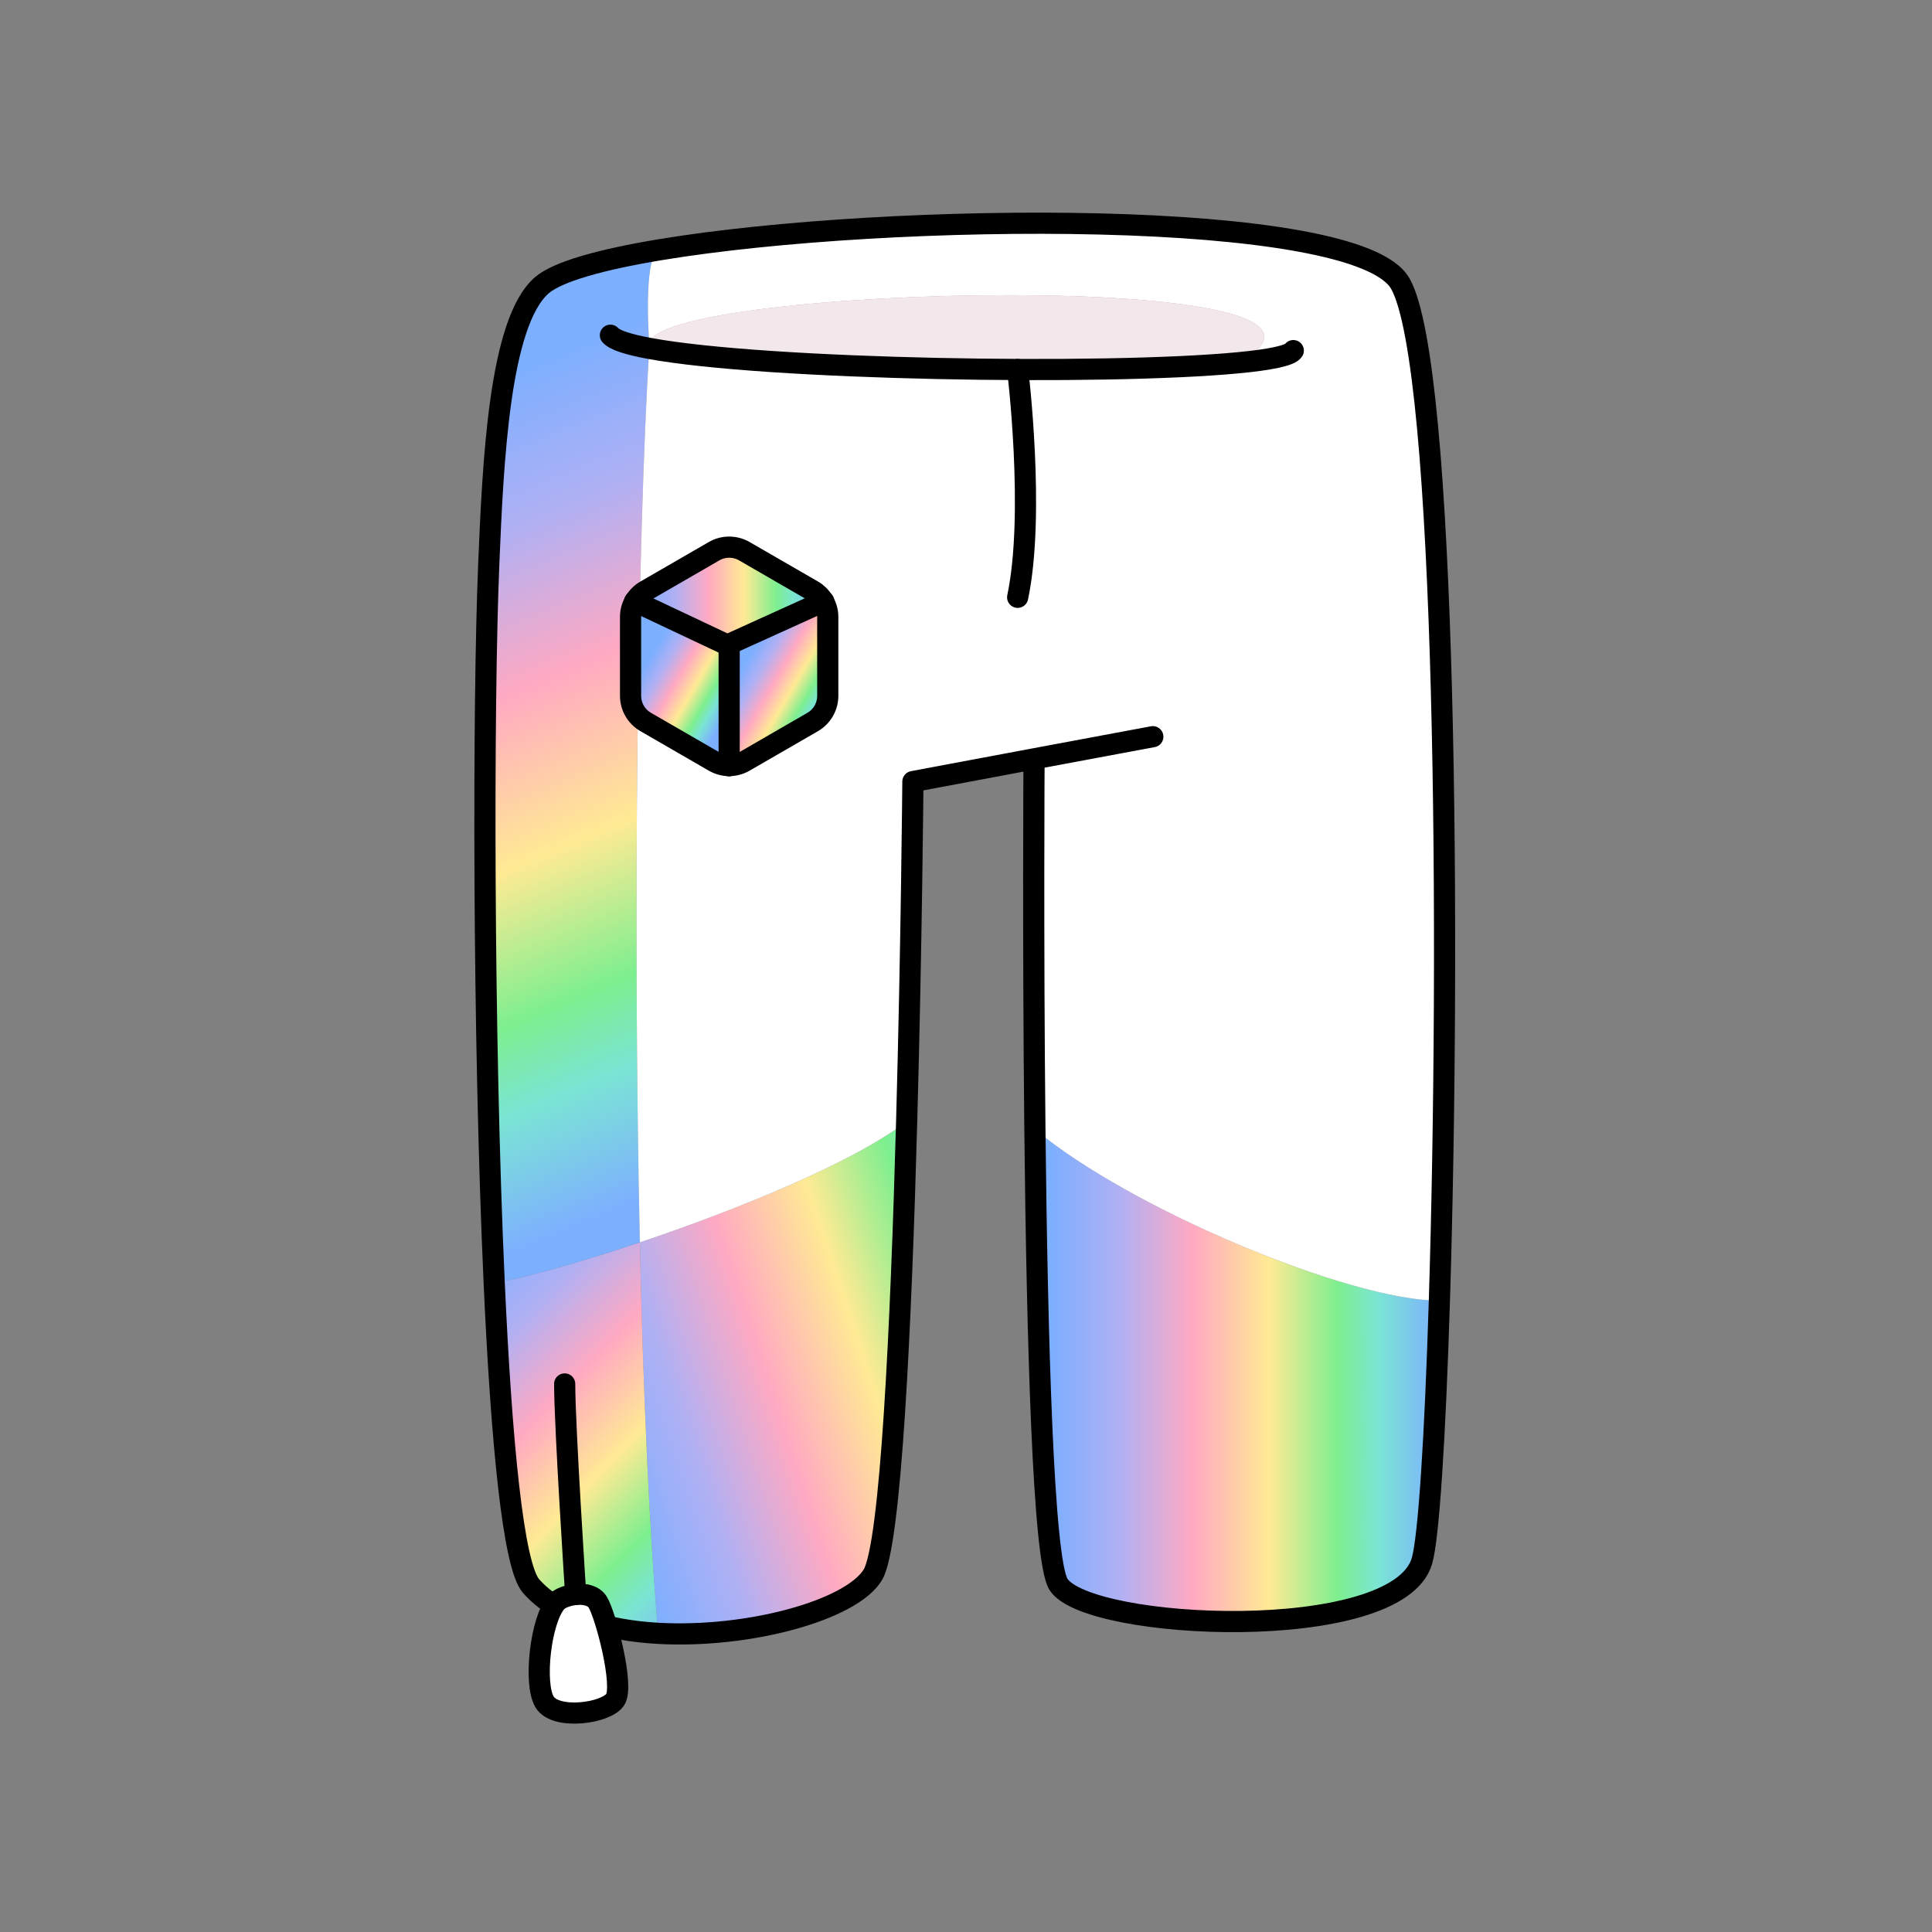
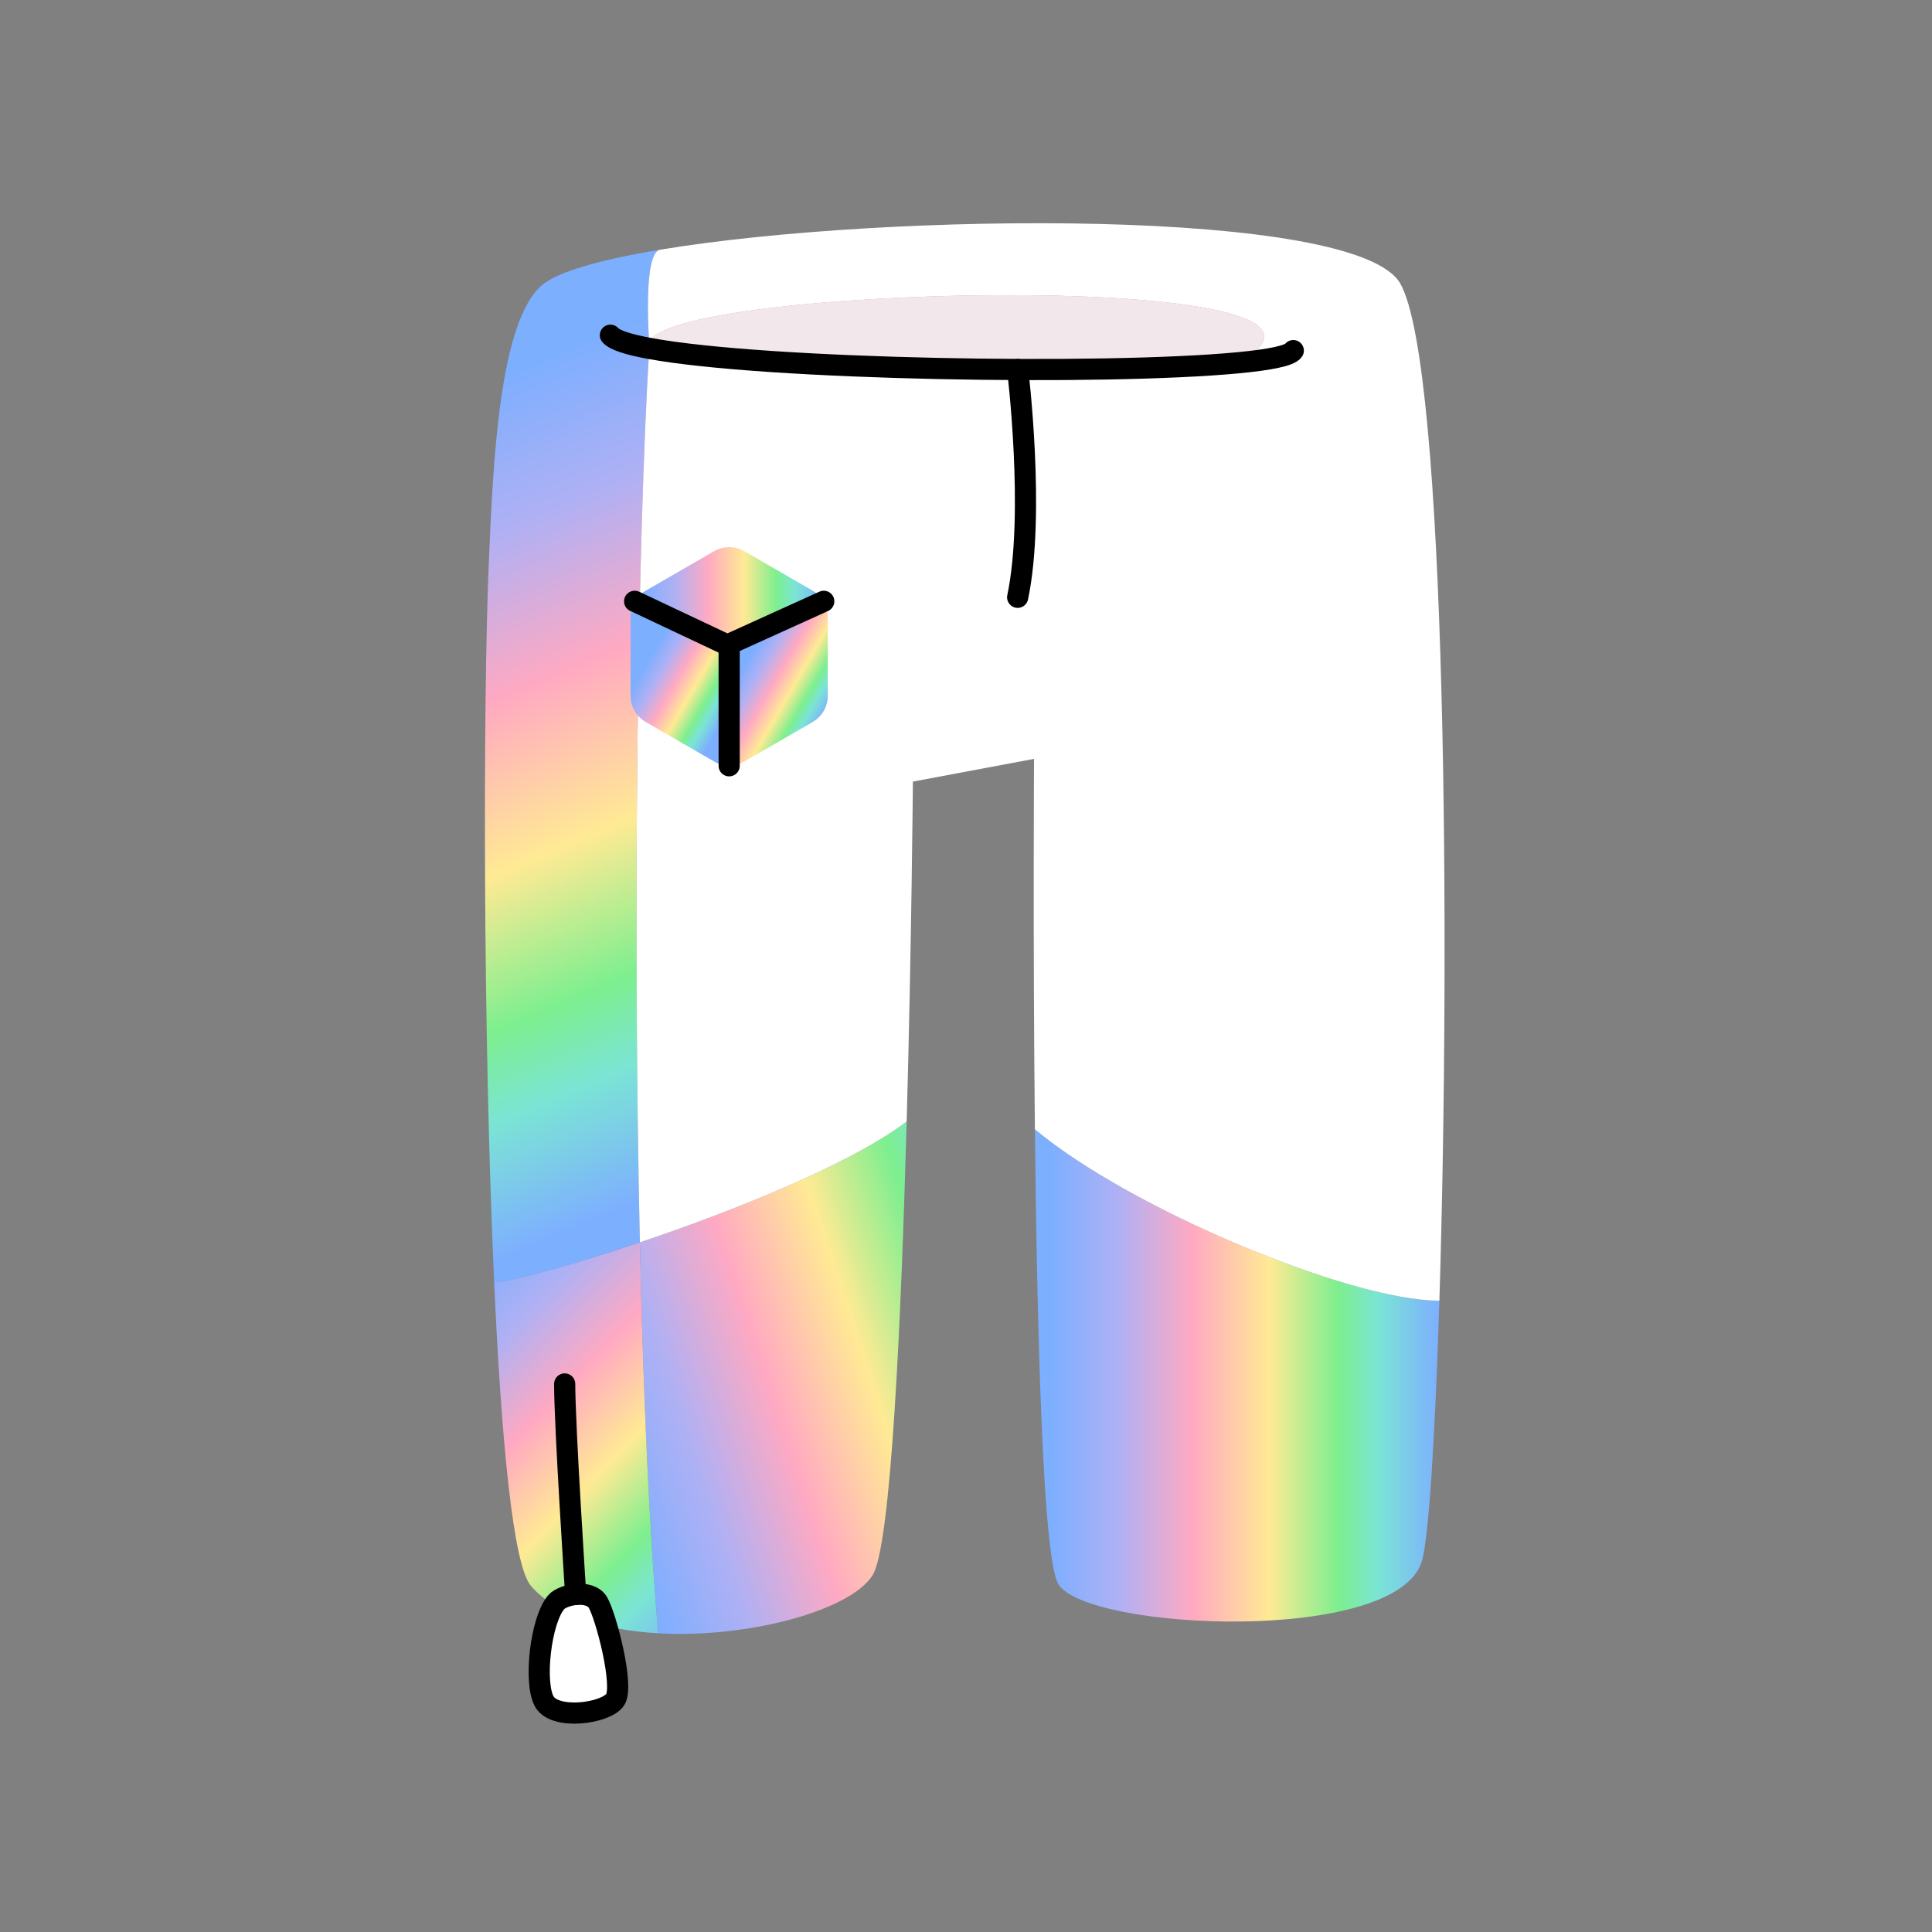
<svg xmlns="http://www.w3.org/2000/svg" width="251" height="251" viewBox="0 0 251 251" fill="none">
  <rect x="0" y="0" width="251" height="251" fill="#808080" stroke="none" />
  <path d="M134.451 146.709C146.831 157.069 175.381 168.989 187.001 168.979C186.451 186.649 185.621 199.779 184.731 202.809C181.541 213.679 141.341 211.869 137.511 205.829C135.511 202.689 134.741 173.739 134.451 146.709Z" fill="url(#paint0_linear_3722_2573)" />
  <path d="M84.351 44.719C84.601 36.959 183.561 34.679 160.861 47.13C143.461 48.789 99.511 48.07 84.351 45.26C84.361 45.16 84.361 45.059 84.371 44.959C84.351 44.88 84.341 44.8 84.351 44.719Z" fill="#FFAC99" />
  <path d="M117.791 145.699C117.071 171.909 115.751 200.769 113.381 204.619C110.551 209.209 97.261 212.849 85.521 212.199C84.341 198.909 83.561 180.929 83.131 161.399C95.601 157.219 110.631 151.159 117.791 145.699Z" fill="url(#paint1_linear_3722_2573)" />
  <path d="M85.521 212.189C78.701 211.809 72.411 209.979 68.981 206.039C66.661 203.369 65.131 187.139 64.201 166.589C66.771 166.379 74.311 164.359 83.131 161.399C83.561 180.929 84.341 198.909 85.521 212.189Z" fill="url(#paint2_linear_3722_2573)" />
  <path d="M84.351 45.26C82.831 69.79 82.191 119.189 83.131 161.399C74.311 164.359 66.771 166.379 64.201 166.589C62.741 134.349 62.751 91.469 63.491 73.469C64.051 59.98 64.861 41.88 70.381 37.069C72.421 35.3 78.051 33.719 85.771 32.44C83.611 32.779 84.231 42.999 84.351 44.719C84.341 44.8 84.351 44.88 84.371 44.959C84.371 45.059 84.371 45.16 84.351 45.26Z" fill="url(#paint3_linear_3722_2573)" />
  <path d="M134.341 98.59L118.601 101.54C118.601 101.54 118.431 122.59 117.791 145.7C110.631 151.16 95.601 157.22 83.131 161.4C82.191 119.19 82.831 69.79 84.351 45.26C99.511 48.07 143.461 48.79 160.861 47.13C183.561 34.68 84.601 36.96 84.351 44.72C84.231 43 83.611 32.78 85.771 32.44C115.521 27.51 176.321 26.99 181.921 36.84C187.981 47.49 188.421 123.37 187.001 168.98C175.381 168.99 146.831 157.07 134.451 146.71C134.191 121.84 134.341 98.59 134.341 98.59Z" fill="white" />
  <path d="M84.352 44.719C84.602 36.959 183.562 34.679 160.862 47.13C143.462 48.789 99.512 48.07 84.352 45.26C84.362 45.16 84.362 45.059 84.372 44.959C84.352 44.88 84.342 44.8 84.352 44.719Z" fill="#F2E7EA" />
-   <path d="M134.341 98.59C134.341 98.59 134.191 121.84 134.451 146.71C134.741 173.74 135.511 202.69 137.511 205.83C141.341 211.87 181.541 213.68 184.731 202.81C185.621 199.78 186.451 186.65 187.001 168.98C188.421 123.37 187.981 47.49 181.921 36.84C176.321 26.99 115.521 27.51 85.771 32.44C78.051 33.72 72.421 35.3 70.381 37.07C64.861 41.88 64.051 59.98 63.491 73.47C62.751 91.47 62.741 134.35 64.201 166.59C65.131 187.14 66.661 203.37 68.981 206.04C72.411 209.98 78.701 211.81 85.521 212.2C97.261 212.85 110.551 209.21 113.381 204.62C115.751 200.77 117.071 171.91 117.791 145.7C118.431 122.59 118.601 101.54 118.601 101.54L134.341 98.59ZM134.341 98.59L149.771 95.71" stroke="black" stroke-width="2.75" stroke-linecap="round" stroke-linejoin="round" />
  <path d="M168.021 45.55C167.601 46.21 164.971 46.74 160.861 47.13C143.461 48.79 99.511 48.07 84.351 45.26C81.641 44.76 79.851 44.19 79.301 43.55" stroke="black" stroke-width="2.75" stroke-linecap="round" stroke-linejoin="round" />
  <path d="M132.211 48.01C132.211 48.01 134.501 66.74 132.211 77.6" stroke="black" stroke-width="2.75" stroke-linecap="round" stroke-linejoin="round" />
  <path d="M72.281 208.13C73.131 207.16 76.631 206.44 77.671 208.17C78.711 209.91 81.111 219.04 79.921 220.82C78.731 222.6 72.191 223.49 70.751 221.12C69.311 218.74 70.231 210.47 72.281 208.13Z" fill="white" stroke="black" stroke-width="2.75" stroke-linecap="round" stroke-linejoin="round" />
  <path d="M73.361 179.8C73.361 185.32 74.791 207.15 74.791 207.15" stroke="black" stroke-width="2.75" stroke-linecap="round" stroke-linejoin="round" />
  <path d="M107.541 80.15V90.4C107.541 91.8 106.791 93.1 105.581 93.8L96.701 98.93C96.091 99.28 95.411 99.46 94.731 99.46V83.8L94.691 83.71L106.981 78.14C107.341 78.74 107.541 79.43 107.541 80.15Z" fill="url(#paint4_linear_3722_2573)" />
  <path d="M106.981 78.14L94.691 83.71L94.492 83.8L82.481 78.13C82.821 77.56 83.301 77.08 83.891 76.74L92.772 71.61C93.981 70.91 95.481 70.91 96.701 71.61L105.581 76.74C106.171 77.08 106.651 77.57 106.981 78.14Z" fill="url(#paint5_linear_3722_2573)" />
  <path d="M94.731 83.8V99.46C94.051 99.46 93.371 99.28 92.771 98.93L83.891 93.8C82.671 93.1 81.921 91.8 81.921 90.4V80.15C81.921 79.42 82.121 78.73 82.481 78.13L94.491 83.8L94.691 83.71L94.731 83.8Z" fill="url(#paint6_linear_3722_2573)" />
-   <path d="M106.981 78.14C106.651 77.57 106.171 77.08 105.581 76.74L96.701 71.61C95.481 70.91 93.981 70.91 92.771 71.61L83.891 76.74C83.301 77.08 82.821 77.56 82.481 78.13C82.121 78.73 81.921 79.42 81.921 80.15V90.4C81.921 91.8 82.671 93.1 83.891 93.8L92.771 98.93C93.371 99.28 94.051 99.46 94.731 99.46C95.411 99.46 96.091 99.28 96.701 98.93L105.581 93.8C106.791 93.1 107.541 91.8 107.541 90.4V80.15C107.541 79.43 107.341 78.74 106.981 78.14Z" stroke="black" stroke-width="2.75" stroke-linecap="round" stroke-linejoin="round" />
  <path d="M82.451 78.12L82.481 78.13L94.491 83.8L94.691 83.71L106.981 78.14L107.021 78.12" stroke="black" stroke-width="2.75" stroke-linecap="round" stroke-linejoin="round" />
  <path d="M94.731 99.49V99.46V83.8" stroke="black" stroke-width="2.75" stroke-linecap="round" stroke-linejoin="round" />
  <defs>
    <linearGradient id="paint0_linear_3722_2573" x1="134.451" y1="178.689" x2="187.001" y2="178.689" gradientUnits="userSpaceOnUse">
      <stop offset="0.04" stop-color="#7DAFFF" />
      <stop offset="0.21" stop-color="#B0B0F4" />
      <stop offset="0.39" stop-color="#FFA9C2" />
      <stop offset="0.58" stop-color="#FFEA94" />
      <stop offset="0.75" stop-color="#7DEF8F" />
      <stop offset="0.85" stop-color="#7BE4D5" />
      <stop offset="1" stop-color="#7DAFFF" />
    </linearGradient>
    <linearGradient id="paint1_linear_3722_2573" x1="75.521" y1="189.439" x2="139.321" y2="168.579" gradientUnits="userSpaceOnUse">
      <stop offset="0.04" stop-color="#7DAFFF" />
      <stop offset="0.21" stop-color="#B0B0F4" />
      <stop offset="0.39" stop-color="#FFA9C2" />
      <stop offset="0.58" stop-color="#FFEA94" />
      <stop offset="0.75" stop-color="#7DEF8F" />
      <stop offset="0.85" stop-color="#7BE4D5" />
      <stop offset="1" stop-color="#7DAFFF" />
    </linearGradient>
    <linearGradient id="paint2_linear_3722_2573" x1="56.911" y1="165.389" x2="98.231" y2="205.029" gradientUnits="userSpaceOnUse">
      <stop offset="0.04" stop-color="#7DAFFF" />
      <stop offset="0.21" stop-color="#B0B0F4" />
      <stop offset="0.39" stop-color="#FFA9C2" />
      <stop offset="0.58" stop-color="#FFEA94" />
      <stop offset="0.75" stop-color="#7DEF8F" />
      <stop offset="0.85" stop-color="#7BE4D5" />
      <stop offset="1" stop-color="#7DAFFF" />
    </linearGradient>
    <linearGradient id="paint3_linear_3722_2573" x1="53.721" y1="48.9" x2="96.381" y2="150.449" gradientUnits="userSpaceOnUse">
      <stop offset="0.04" stop-color="#7DAFFF" />
      <stop offset="0.21" stop-color="#B0B0F4" />
      <stop offset="0.39" stop-color="#FFA9C2" />
      <stop offset="0.58" stop-color="#FFEA94" />
      <stop offset="0.75" stop-color="#7DEF8F" />
      <stop offset="0.85" stop-color="#7BE4D5" />
      <stop offset="1" stop-color="#7DAFFF" />
    </linearGradient>
    <linearGradient id="paint4_linear_3722_2573" x1="96.231" y1="86.13" x2="107.361" y2="92.56" gradientUnits="userSpaceOnUse">
      <stop offset="0.04" stop-color="#7DAFFF" />
      <stop offset="0.21" stop-color="#B0B0F4" />
      <stop offset="0.39" stop-color="#FFA9C2" />
      <stop offset="0.58" stop-color="#FFEA94" />
      <stop offset="0.75" stop-color="#7DEF8F" />
      <stop offset="0.85" stop-color="#7BE4D5" />
      <stop offset="1" stop-color="#7DAFFF" />
    </linearGradient>
    <linearGradient id="paint5_linear_3722_2573" x1="82.481" y1="77.45" x2="106.981" y2="77.45" gradientUnits="userSpaceOnUse">
      <stop offset="0.04" stop-color="#7DAFFF" />
      <stop offset="0.21" stop-color="#B0B0F4" />
      <stop offset="0.39" stop-color="#FFA9C2" />
      <stop offset="0.58" stop-color="#FFEA94" />
      <stop offset="0.75" stop-color="#7DEF8F" />
      <stop offset="0.85" stop-color="#7BE4D5" />
      <stop offset="1" stop-color="#7DAFFF" />
    </linearGradient>
    <linearGradient id="paint6_linear_3722_2573" x1="83.781" y1="85.58" x2="94.871" y2="91.98" gradientUnits="userSpaceOnUse">
      <stop offset="0.04" stop-color="#7DAFFF" />
      <stop offset="0.21" stop-color="#B0B0F4" />
      <stop offset="0.39" stop-color="#FFA9C2" />
      <stop offset="0.58" stop-color="#FFEA94" />
      <stop offset="0.75" stop-color="#7DEF8F" />
      <stop offset="0.85" stop-color="#7BE4D5" />
      <stop offset="1" stop-color="#7DAFFF" />
    </linearGradient>
  </defs>
</svg>